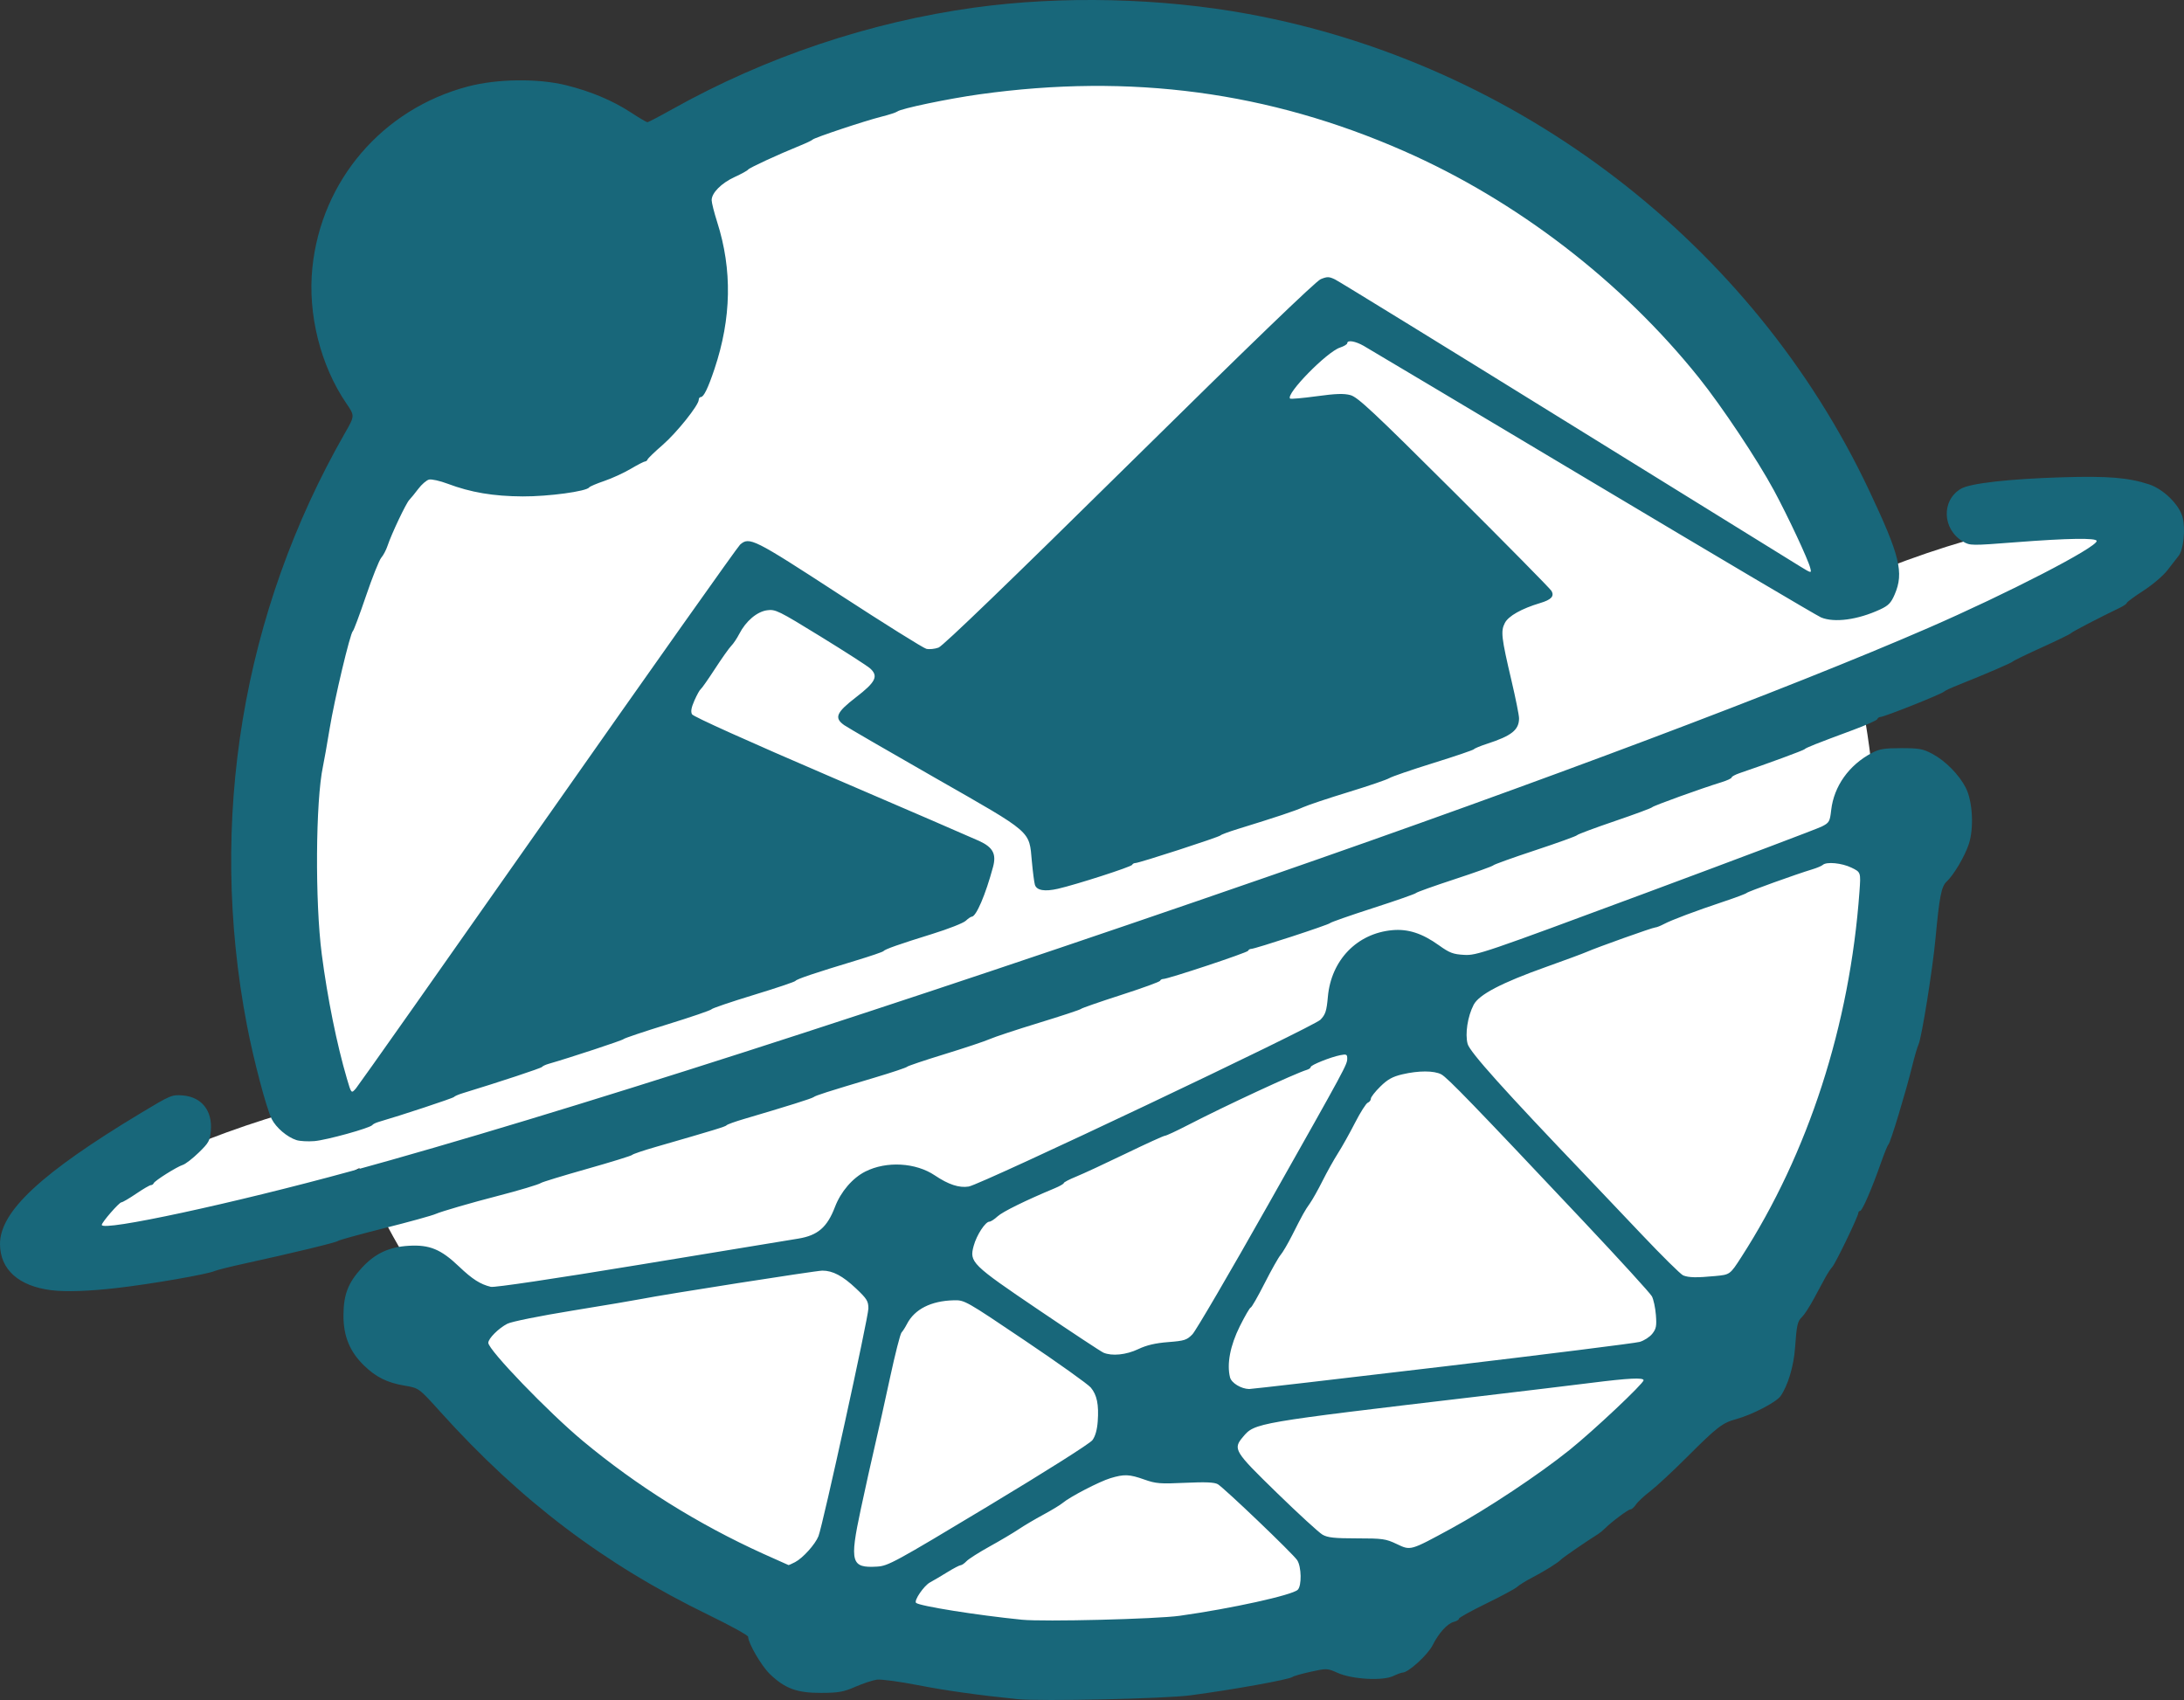
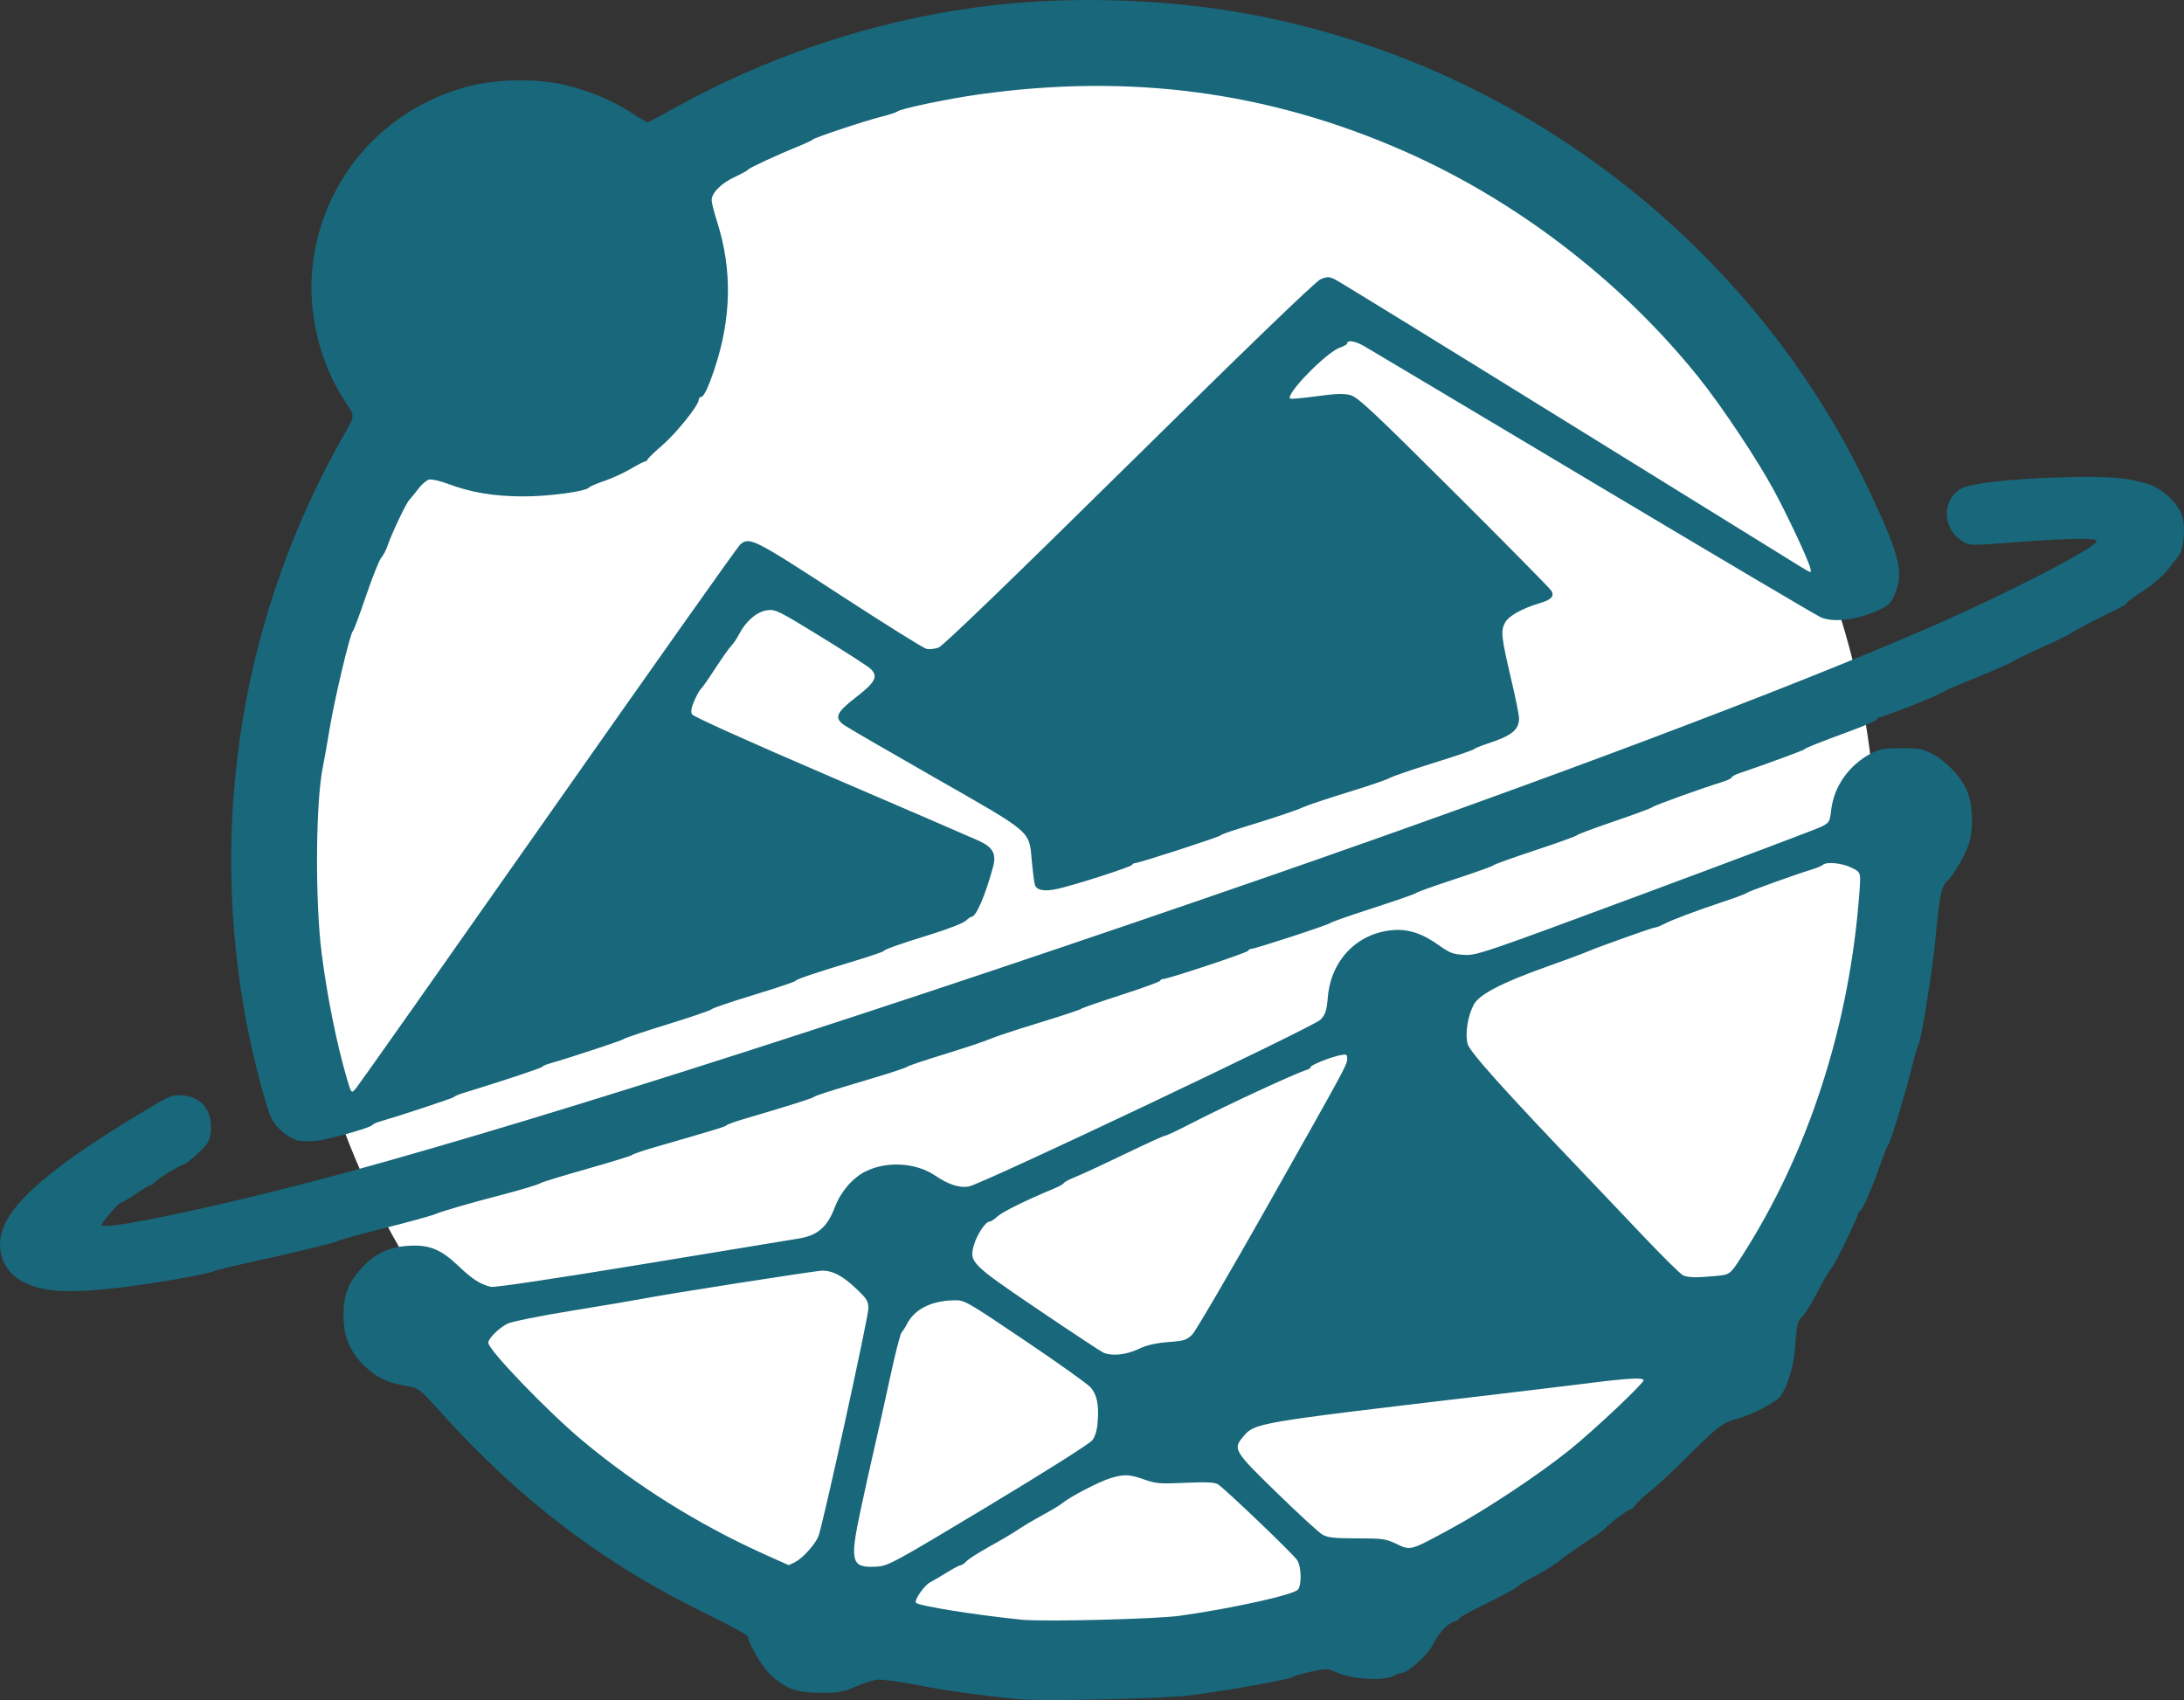
<svg xmlns="http://www.w3.org/2000/svg" width="331.198mm" height="257.804mm" viewBox="0 0 331.198 257.804" version="1.1" id="svg5" xml:space="preserve">
  <rect x="0" y="0" width="331.198" height="257.804" fill="#333333" stroke="none" />
  <defs id="defs2" />
  <g id="layer1" transform="translate(534.813,-367.084)">
    <circle style="fill:#ffffff;fill-opacity:1;stroke:none;stroke-width:5.088;stroke-linecap:round" id="path2337" cx="-370.276" cy="496.363" r="120" />
-     <ellipse style="fill:#ffffff;fill-opacity:1;stroke:none;stroke-width:5;stroke-linecap:round" id="path2340" cx="-385.404" cy="347.288" rx="31.113" ry="6.524" transform="rotate(-20)" />
-     <ellipse style="fill:#ffffff;fill-opacity:1;stroke:none;stroke-width:5;stroke-linecap:round" id="path2340-6" cx="-654.646" cy="341.678" rx="31.113" ry="6.524" transform="rotate(-20)" />
-     <path style="fill:#18677a;fill-opacity:1;stroke-width:0.326" d="m -380.492,624.757 c -5.84,-0.586 -10.857,-1.289 -15.137,-2.123 -2.773,-0.54 -5.557,-0.915 -6.187,-0.833 -0.63,0.082 -2.097,0.564 -3.262,1.072 -1.823,0.795 -2.545,0.925 -5.21,0.936 -3.662,0.016 -5.489,-0.655 -7.772,-2.852 -1.285,-1.236 -3.299,-4.693 -3.3,-5.662 -1.4e-4,-0.212 -2.675,-1.687 -5.943,-3.276 -15.926,-7.745 -28.534,-17.291 -40.757,-30.857 -3.226,-3.581 -3.226,-3.581 -5.383,-3.945 -2.655,-0.448 -4.345,-1.285 -6.171,-3.058 -2.168,-2.104 -3.133,-4.476 -3.114,-7.65 0.019,-3.126 0.717,-4.919 2.791,-7.169 2.001,-2.171 4.12,-3.163 7.125,-3.336 3.146,-0.181 4.862,0.527 7.6,3.138 2.03,1.934 3.24,2.707 4.84,3.09 0.532,0.127 9.492,-1.206 22.632,-3.369 11.963,-1.969 22.758,-3.745 23.989,-3.946 2.954,-0.484 4.38,-1.716 5.561,-4.808 0.884,-2.314 2.668,-4.392 4.608,-5.366 3.211,-1.613 7.636,-1.363 10.544,0.594 2.058,1.385 3.683,1.919 5.126,1.684 1.885,-0.306 52.313,-24.224 53.346,-25.302 0.76,-0.793 0.929,-1.317 1.122,-3.473 0.498,-5.564 4.42,-9.619 9.773,-10.104 2.386,-0.216 4.527,0.477 7.045,2.279 1.633,1.17 2.167,1.373 3.857,1.468 1.883,0.107 2.983,-0.268 27.492,-9.37 14.042,-5.214 26.073,-9.758 26.737,-10.097 1.13,-0.576 1.221,-0.737 1.424,-2.505 0.414,-3.597 2.679,-6.792 6.113,-8.623 1.196,-0.637 1.898,-0.755 4.51,-0.754 2.724,6.5e-4 3.288,0.104 4.722,0.867 1.978,1.053 4.07,3.18 5.07,5.155 1.033,2.04 1.25,6.1 0.457,8.51 -0.623,1.892 -2.283,4.699 -3.387,5.727 -0.779,0.726 -1.087,2.311 -1.664,8.558 -0.43,4.661 -2.11,15.149 -2.581,16.119 -0.174,0.358 -0.622,1.897 -0.995,3.419 -0.913,3.725 -3.276,11.52 -3.554,11.723 -0.123,0.09 -0.633,1.335 -1.134,2.768 -1.353,3.87 -2.847,7.327 -3.165,7.327 -0.154,0 -0.28,0.141 -0.28,0.314 0,0.496 -3.443,7.638 -3.945,8.181 -0.248,0.269 -0.726,0.996 -1.062,1.615 -0.335,0.619 -1.124,2.077 -1.752,3.242 -0.628,1.164 -1.414,2.377 -1.747,2.696 -0.722,0.691 -0.84,1.199 -1.09,4.723 -0.196,2.761 -1.086,5.731 -2.189,7.306 -0.66,0.943 -4.338,2.848 -6.778,3.512 -2.037,0.554 -2.867,1.195 -7.349,5.677 -2.161,2.161 -4.695,4.515 -5.63,5.232 -0.935,0.716 -1.918,1.632 -2.183,2.035 -0.266,0.403 -0.638,0.733 -0.828,0.733 -0.344,0 -2.934,1.936 -3.889,2.907 -0.277,0.282 -0.739,0.659 -1.026,0.838 -1.734,1.082 -5.358,3.576 -5.633,3.877 -0.425,0.465 -2.529,1.773 -4.501,2.798 -0.861,0.448 -1.816,1.045 -2.122,1.327 -0.305,0.282 -2.421,1.421 -4.7,2.531 -2.28,1.11 -4.145,2.145 -4.145,2.301 0,0.155 -0.334,0.366 -0.742,0.469 -1.003,0.252 -2.299,1.673 -3.251,3.563 -0.73,1.449 -3.679,4.137 -4.539,4.137 -0.179,0 -0.826,0.238 -1.438,0.528 -1.601,0.76 -6.232,0.497 -8.409,-0.477 -1.581,-0.708 -1.648,-0.711 -4.071,-0.18 -1.355,0.296 -2.609,0.653 -2.788,0.793 -0.512,0.399 -8.991,1.926 -15.468,2.786 -3.877,0.515 -22.707,0.931 -26.214,0.579 z m 24.586,-12.641 c 7.842,-1.1 17.055,-3.129 17.891,-3.942 0.624,-0.606 0.572,-3.495 -0.08,-4.49 -0.642,-0.98 -11.112,-10.993 -12.052,-11.526 -0.517,-0.293 -1.864,-0.35 -4.944,-0.207 -3.786,0.176 -4.438,0.124 -6.176,-0.492 -2.292,-0.813 -3.062,-0.843 -5.169,-0.204 -1.667,0.506 -6.119,2.816 -7.217,3.744 -0.358,0.303 -1.677,1.103 -2.931,1.778 -1.254,0.675 -2.939,1.671 -3.745,2.214 -0.806,0.542 -2.784,1.716 -4.396,2.607 -1.612,0.892 -3.193,1.897 -3.513,2.235 -0.32,0.337 -0.721,0.614 -0.891,0.614 -0.169,0 -1.08,0.476 -2.023,1.058 -0.943,0.582 -2.127,1.281 -2.631,1.553 -0.919,0.496 -2.459,2.751 -2.114,3.096 0.481,0.481 9.284,1.884 16.056,2.56 3.301,0.329 20.361,-0.097 23.935,-0.598 z m -29.016,-16.653 c 8.778,-5.281 15.387,-9.463 15.772,-9.98 0.435,-0.584 0.712,-1.562 0.805,-2.838 0.185,-2.559 -0.116,-4.026 -1.056,-5.144 -0.423,-0.503 -4.896,-3.694 -9.94,-7.092 -9.103,-6.133 -9.184,-6.178 -10.86,-6.135 -3.427,0.088 -5.915,1.351 -7.073,3.593 -0.262,0.508 -0.633,1.09 -0.825,1.294 -0.191,0.204 -0.975,3.281 -1.741,6.838 -0.766,3.557 -1.805,8.226 -2.309,10.375 -0.504,2.149 -1.464,6.478 -2.134,9.619 -1.712,8.022 -1.462,8.901 2.462,8.667 1.696,-0.101 2.592,-0.589 16.9,-9.196 z m -29.315,8.516 c 1.17,-0.605 3.045,-2.687 3.541,-3.931 0.655,-1.644 7.572,-33.189 7.572,-34.532 0,-1.113 -0.22,-1.47 -1.872,-3.033 -2.016,-1.908 -3.543,-2.717 -5.115,-2.709 -0.968,0.005 -24.138,3.634 -27.368,4.287 -0.896,0.181 -5.603,0.976 -10.461,1.766 -5.041,0.82 -9.304,1.679 -9.932,2.001 -1.332,0.682 -2.891,2.244 -2.891,2.895 0,1.075 9.085,10.506 14.328,14.875 8.181,6.816 17.484,12.635 27.354,17.109 2.06,0.934 3.789,1.707 3.843,1.719 0.054,0.012 0.504,-0.189 1.001,-0.446 z m 99.524,-5.111 c 5.355,-2.909 13.276,-8.167 17.91,-11.892 3.663,-2.944 11.235,-10.074 11.235,-10.579 0,-0.429 -2.269,-0.318 -7.815,0.381 -2.776,0.35 -10.616,1.294 -17.422,2.098 -33.659,3.975 -33.723,3.986 -35.502,6.101 -1.562,1.856 -1.38,2.158 5.128,8.493 3.273,3.186 6.391,6.044 6.928,6.35 0.784,0.447 1.814,0.557 5.21,0.557 3.89,0 4.378,0.069 6.024,0.851 2.148,1.021 2.007,1.061 8.304,-2.359 z m -1.362,-24.534 c 15.794,-1.875 29.257,-3.564 29.919,-3.753 0.662,-0.189 1.52,-0.742 1.907,-1.231 0.597,-0.753 0.68,-1.187 0.548,-2.862 -0.085,-1.086 -0.357,-2.354 -0.605,-2.817 -0.247,-0.464 -4.916,-5.583 -10.375,-11.377 -16.646,-17.667 -20.648,-21.803 -21.564,-22.284 -1.107,-0.582 -3.448,-0.583 -5.911,-0.003 -1.486,0.35 -2.221,0.758 -3.338,1.854 -0.788,0.773 -1.432,1.599 -1.432,1.836 0,0.237 -0.21,0.512 -0.467,0.61 -0.257,0.099 -1.128,1.471 -1.937,3.05 -0.808,1.579 -1.971,3.655 -2.583,4.614 -0.612,0.959 -1.664,2.842 -2.338,4.185 -0.673,1.343 -1.536,2.88 -1.916,3.415 -0.772,1.085 -1.067,1.614 -2.724,4.889 -0.634,1.254 -1.41,2.573 -1.723,2.931 -0.313,0.358 -1.407,2.3 -2.431,4.315 -1.024,2.015 -1.968,3.663 -2.099,3.663 -0.131,0 -0.877,1.282 -1.658,2.849 -1.455,2.92 -1.99,5.716 -1.48,7.746 0.212,0.846 1.679,1.74 2.898,1.766 0.326,0.007 13.514,-1.522 29.308,-3.397 z m -46.126,-2.655 c 1.282,-0.607 2.6,-0.916 4.541,-1.067 2.468,-0.192 2.827,-0.307 3.676,-1.181 0.518,-0.532 5.699,-9.397 11.513,-19.7 11.913,-21.107 11.963,-21.201 11.963,-22.149 0,-0.604 -0.131,-0.664 -1.058,-0.481 -1.48,0.293 -4.478,1.495 -4.478,1.796 0,0.137 -0.256,0.327 -0.57,0.421 -1.823,0.548 -12.337,5.428 -18.044,8.375 -1.73,0.893 -3.301,1.625 -3.491,1.625 -0.19,0 -2.877,1.224 -5.972,2.72 -3.095,1.496 -6.469,3.062 -7.499,3.479 -1.03,0.418 -1.872,0.857 -1.872,0.976 0,0.119 -0.623,0.476 -1.384,0.793 -4.393,1.831 -7.895,3.553 -8.653,4.256 -0.476,0.441 -1.033,0.803 -1.237,0.803 -0.617,0 -1.936,2.018 -2.384,3.649 -0.688,2.504 -0.363,2.825 9.913,9.78 5.015,3.394 9.411,6.294 9.769,6.445 1.297,0.546 3.434,0.328 5.266,-0.539 z m 87.501,-11.085 c 2.238,-0.211 2.238,-0.211 3.942,-2.853 10.181,-15.782 16.466,-35.211 17.927,-55.421 0.215,-2.968 0.215,-2.968 -1.222,-3.663 -1.463,-0.708 -3.781,-0.927 -4.341,-0.409 -0.17,0.157 -0.896,0.462 -1.612,0.677 -2.369,0.71 -9.766,3.373 -9.932,3.575 -0.089,0.109 -1.613,0.683 -3.386,1.275 -4.398,1.469 -7.979,2.814 -9.151,3.435 -0.537,0.285 -1.13,0.518 -1.316,0.519 -0.378,0.002 -8.875,3.031 -10.407,3.71 -0.537,0.238 -3.322,1.269 -6.187,2.29 -6.755,2.408 -10.157,4.189 -10.956,5.735 -0.913,1.767 -1.318,4.41 -0.909,5.929 0.33,1.227 5.564,7.057 18.055,20.112 1.457,1.522 5.193,5.457 8.304,8.744 3.111,3.287 5.958,6.098 6.327,6.248 0.843,0.341 2.026,0.365 4.863,0.097 z m -252.362,2.145 c -4.932,-0.623 -7.729,-3.141 -7.75,-6.977 -0.027,-4.943 6.221,-10.766 21.296,-19.848 4.6,-2.771 4.766,-2.841 6.434,-2.706 2.835,0.229 4.492,2.305 4.243,5.313 -0.128,1.546 -0.297,1.854 -1.826,3.344 -0.926,0.902 -2.015,1.744 -2.418,1.871 -0.918,0.288 -4.278,2.405 -4.425,2.787 -0.06,0.156 -0.251,0.284 -0.425,0.284 -0.174,0 -1.18,0.586 -2.234,1.303 -1.055,0.716 -2.059,1.303 -2.231,1.303 -0.341,0 -2.979,3.033 -2.979,3.425 0,1.042 19.978,-3.264 37.774,-8.141 31.201,-8.552 81.528,-24.72 139.212,-44.722 41.318,-14.328 78.809,-28.449 99.972,-37.654 12.039,-5.237 25.563,-12.218 25.563,-13.197 0,-0.49 -4.351,-0.423 -12.274,0.19 -6.739,0.522 -6.927,0.519 -7.977,-0.094 -3.168,-1.85 -3.345,-6.248 -0.323,-8.023 1.404,-0.825 7.314,-1.492 15.364,-1.735 6.906,-0.208 10.01,0.045 13.15,1.073 2.168,0.71 4.574,3.062 5.082,4.967 0.472,1.773 0.149,4.959 -0.596,5.875 -0.297,0.365 -1.052,1.337 -1.679,2.159 -0.64,0.84 -2.246,2.21 -3.663,3.127 -1.388,0.898 -2.524,1.735 -2.524,1.859 0,0.125 -0.476,0.455 -1.058,0.735 -3.068,1.473 -7.266,3.659 -7.408,3.856 -0.089,0.124 -2.068,1.09 -4.396,2.145 -2.328,1.056 -4.307,2.014 -4.396,2.13 -0.157,0.203 -4.275,1.977 -8.304,3.577 -1.075,0.427 -2.027,0.869 -2.117,0.982 -0.273,0.346 -9.106,3.87 -9.701,3.87 -0.187,0 -0.388,0.145 -0.448,0.323 -0.06,0.177 -1.72,0.92 -3.691,1.65 -5.569,2.064 -7.151,2.692 -7.327,2.909 -0.138,0.17 -5.628,2.191 -9.851,3.626 -0.672,0.228 -1.221,0.526 -1.221,0.663 0,0.136 -0.696,0.461 -1.547,0.722 -3.055,0.937 -10.342,3.568 -10.502,3.791 -0.089,0.125 -2.654,1.076 -5.699,2.113 -3.045,1.037 -5.609,1.995 -5.699,2.129 -0.09,0.134 -2.947,1.164 -6.35,2.29 -3.403,1.125 -6.26,2.152 -6.35,2.281 -0.089,0.129 -2.727,1.076 -5.862,2.103 -3.134,1.028 -5.772,1.971 -5.862,2.097 -0.09,0.126 -3.02,1.151 -6.513,2.278 -3.493,1.127 -6.423,2.153 -6.513,2.28 -0.175,0.248 -11.388,3.914 -11.97,3.914 -0.192,0 -0.399,0.128 -0.458,0.285 -0.107,0.281 -12.125,4.274 -12.863,4.274 -0.209,-1.6e-4 -0.429,0.125 -0.488,0.279 -0.06,0.153 -2.746,1.129 -5.97,2.167 -3.224,1.039 -5.935,1.982 -6.024,2.096 -0.089,0.114 -2.947,1.059 -6.35,2.1 -3.403,1.041 -6.773,2.155 -7.49,2.476 -0.716,0.321 -3.794,1.348 -6.838,2.282 -3.045,0.934 -5.609,1.798 -5.699,1.919 -0.089,0.121 -2.288,0.856 -4.885,1.632 -7.39,2.21 -8.931,2.702 -9.281,2.965 -0.295,0.222 -3.913,1.358 -10.583,3.324 -1.343,0.396 -2.516,0.818 -2.605,0.939 -0.151,0.204 -1.825,0.716 -10.746,3.288 -1.881,0.542 -3.493,1.088 -3.582,1.213 -0.089,0.125 -3.167,1.078 -6.838,2.117 -3.672,1.039 -6.822,2.002 -7.001,2.14 -0.282,0.217 -3.366,1.142 -6.513,1.953 -3.973,1.023 -8.628,2.375 -9.444,2.743 -0.537,0.242 -4.054,1.215 -7.815,2.161 -3.761,0.947 -6.912,1.816 -7.001,1.931 -0.165,0.212 -7.002,1.867 -14.165,3.43 -2.149,0.469 -4.201,0.981 -4.559,1.139 -1.138,0.501 -9.592,1.968 -14.817,2.57 -4.245,0.489 -7.776,0.606 -9.964,0.33 z m 37.215,-22.757 c -1.424,-0.458 -3.099,-1.885 -3.764,-3.208 -0.805,-1.602 -2.75,-8.972 -3.76,-14.246 -5.94,-31.009 -0.704,-62.581 14.895,-89.821 1.47,-2.567 1.47,-2.567 0.189,-4.444 -3.929,-5.756 -5.878,-13.539 -5.154,-20.587 1.359,-13.242 10.645,-24.061 23.586,-27.478 4.435,-1.171 10.634,-1.248 14.917,-0.184 3.738,0.928 7.072,2.334 9.826,4.142 1.221,0.802 2.335,1.458 2.476,1.458 0.141,0 1.841,-0.887 3.778,-1.971 14.12,-7.905 29.941,-13.223 45.854,-15.413 13.207,-1.818 28.253,-1.463 41.519,0.977 40.881,7.521 76.456,34.824 94.113,72.231 4.683,9.921 5.311,12.476 3.884,15.793 -0.554,1.287 -0.94,1.686 -2.198,2.271 -3.389,1.576 -6.951,2.057 -8.974,1.212 -0.592,-0.247 -16.157,-9.453 -34.589,-20.457 -18.432,-11.004 -34.07,-20.326 -34.752,-20.717 -1.282,-0.734 -2.505,-0.934 -2.505,-0.409 0,0.165 -0.497,0.464 -1.104,0.665 -2.005,0.662 -8.253,7.046 -7.566,7.732 0.093,0.093 1.899,-0.065 4.013,-0.353 2.945,-0.401 4.147,-0.44 5.146,-0.17 1.105,0.299 3.489,2.531 15.735,14.732 7.938,7.909 14.579,14.645 14.758,14.97 0.444,0.806 -0.046,1.325 -1.725,1.828 -2.824,0.846 -4.811,1.965 -5.354,3.016 -0.647,1.251 -0.54,2.181 1.007,8.766 0.628,2.673 1.142,5.234 1.142,5.69 0,1.772 -1.12,2.662 -4.885,3.884 -0.985,0.32 -1.864,0.685 -1.954,0.811 -0.089,0.126 -2.859,1.069 -6.155,2.094 -3.296,1.025 -6.3,2.056 -6.676,2.292 -0.376,0.235 -3.174,1.19 -6.219,2.122 -3.045,0.931 -6.122,1.959 -6.838,2.284 -1.219,0.552 -4.129,1.522 -9.932,3.309 -1.343,0.414 -2.516,0.848 -2.605,0.966 -0.189,0.249 -12.334,4.192 -12.91,4.192 -0.213,0 -0.436,0.124 -0.495,0.275 -0.119,0.301 -8.507,3.004 -11.272,3.633 -2,0.454 -3.206,0.246 -3.475,-0.602 -0.105,-0.33 -0.313,-1.926 -0.462,-3.547 -0.437,-4.739 0.236,-4.157 -14.632,-12.65 -7.11,-4.061 -13.33,-7.668 -13.822,-8.015 -1.564,-1.102 -1.22,-1.917 1.791,-4.238 2.993,-2.306 3.429,-3.201 2.131,-4.372 -0.411,-0.371 -3.792,-2.546 -7.512,-4.834 -6.396,-3.933 -6.837,-4.15 -8.099,-3.981 -1.538,0.206 -3.225,1.635 -4.228,3.582 -0.35,0.679 -0.897,1.495 -1.215,1.813 -0.318,0.318 -1.43,1.888 -2.47,3.487 -1.04,1.6 -2.014,2.987 -2.163,3.083 -0.149,0.096 -0.576,0.863 -0.949,1.706 -0.48,1.085 -0.588,1.699 -0.37,2.105 0.188,0.35 8.427,4.062 21.099,9.506 11.435,4.913 21.547,9.283 22.471,9.712 2.071,0.961 2.607,1.973 2.081,3.928 -1.139,4.231 -2.562,7.549 -3.238,7.549 -0.131,0 -0.539,0.281 -0.907,0.624 -0.368,0.343 -2.631,1.232 -5.027,1.976 -5.088,1.579 -7.225,2.332 -7.452,2.625 -0.09,0.116 -1.995,0.765 -4.233,1.442 -6.213,1.88 -8.926,2.794 -9.112,3.072 -0.093,0.139 -2.953,1.101 -6.356,2.137 -3.403,1.037 -6.267,2.01 -6.366,2.163 -0.098,0.153 -3.102,1.181 -6.676,2.284 -3.573,1.104 -6.571,2.11 -6.66,2.236 -0.132,0.186 -8.027,2.792 -11.397,3.763 -0.448,0.129 -0.887,0.338 -0.977,0.465 -0.132,0.187 -6.39,2.258 -12.049,3.987 -0.627,0.192 -1.213,0.448 -1.303,0.57 -0.132,0.18 -8.15,2.832 -11.397,3.77 -0.448,0.129 -0.887,0.345 -0.977,0.48 -0.294,0.442 -6.962,2.29 -8.792,2.437 -0.985,0.079 -2.204,0.011 -2.708,-0.151 z m 38.173,-49.203 c 15.643,-22.289 28.733,-40.781 29.089,-41.095 1.409,-1.243 2.029,-0.932 15.013,7.517 6.835,4.448 12.793,8.173 13.241,8.278 0.448,0.105 1.281,0.019 1.851,-0.19 0.668,-0.245 10.951,-10.161 28.932,-27.897 18.267,-18.019 28.284,-27.675 29.022,-27.975 0.984,-0.4 1.26,-0.395 2.167,0.042 0.572,0.275 16.28,9.939 34.906,21.475 18.627,11.536 34.654,21.455 35.617,22.042 1.75,1.068 1.75,1.068 1.541,0.232 -0.327,-1.301 -3.363,-7.789 -5.497,-11.746 -2.499,-4.633 -7.907,-12.754 -11.385,-17.096 -11.712,-14.621 -27.628,-26.854 -44.714,-34.368 -20.487,-9.009 -41.424,-11.81 -64.371,-8.612 -4.739,0.661 -11.92,2.16 -12.465,2.603 -0.179,0.146 -1.278,0.504 -2.442,0.796 -2.55,0.641 -10.192,3.189 -10.421,3.475 -0.09,0.112 -0.969,0.53 -1.954,0.929 -3.278,1.328 -7.65,3.35 -7.826,3.62 -0.095,0.146 -1.005,0.647 -2.021,1.112 -2.025,0.927 -3.507,2.419 -3.501,3.523 0.002,0.389 0.378,1.877 0.834,3.306 2.31,7.236 2.174,14.595 -0.414,22.313 -0.967,2.885 -1.624,4.233 -2.061,4.233 -0.175,0 -0.317,0.186 -0.317,0.414 0,0.817 -3.341,4.996 -5.475,6.849 -1.197,1.039 -2.226,2.028 -2.286,2.198 -0.06,0.17 -0.232,0.308 -0.384,0.308 -0.151,0 -1.128,0.504 -2.171,1.12 -1.043,0.616 -2.848,1.444 -4.012,1.839 -1.164,0.396 -2.192,0.833 -2.283,0.972 -0.399,0.604 -6.179,1.388 -10.091,1.369 -4.434,-0.022 -7.87,-0.602 -11.375,-1.922 -1.174,-0.442 -2.447,-0.725 -2.828,-0.63 -0.381,0.096 -1.109,0.725 -1.618,1.399 -0.509,0.674 -1.125,1.43 -1.37,1.681 -0.495,0.508 -2.72,5.203 -3.303,6.969 -0.207,0.626 -0.633,1.435 -0.947,1.797 -0.314,0.362 -1.359,2.978 -2.322,5.814 -0.963,2.835 -1.857,5.228 -1.987,5.318 -0.396,0.272 -2.785,10.312 -3.525,14.817 -0.383,2.328 -0.837,4.893 -1.008,5.699 -1.119,5.247 -1.217,20.541 -0.181,28.494 0.867,6.656 2.276,13.628 3.817,18.879 0.666,2.271 0.666,2.271 1.374,1.448 0.389,-0.453 13.507,-19.059 29.15,-41.348 z" id="path1674" />
+     <path style="fill:#18677a;fill-opacity:1;stroke-width:0.326" d="m -380.492,624.757 c -5.84,-0.586 -10.857,-1.289 -15.137,-2.123 -2.773,-0.54 -5.557,-0.915 -6.187,-0.833 -0.63,0.082 -2.097,0.564 -3.262,1.072 -1.823,0.795 -2.545,0.925 -5.21,0.936 -3.662,0.016 -5.489,-0.655 -7.772,-2.852 -1.285,-1.236 -3.299,-4.693 -3.3,-5.662 -1.4e-4,-0.212 -2.675,-1.687 -5.943,-3.276 -15.926,-7.745 -28.534,-17.291 -40.757,-30.857 -3.226,-3.581 -3.226,-3.581 -5.383,-3.945 -2.655,-0.448 -4.345,-1.285 -6.171,-3.058 -2.168,-2.104 -3.133,-4.476 -3.114,-7.65 0.019,-3.126 0.717,-4.919 2.791,-7.169 2.001,-2.171 4.12,-3.163 7.125,-3.336 3.146,-0.181 4.862,0.527 7.6,3.138 2.03,1.934 3.24,2.707 4.84,3.09 0.532,0.127 9.492,-1.206 22.632,-3.369 11.963,-1.969 22.758,-3.745 23.989,-3.946 2.954,-0.484 4.38,-1.716 5.561,-4.808 0.884,-2.314 2.668,-4.392 4.608,-5.366 3.211,-1.613 7.636,-1.363 10.544,0.594 2.058,1.385 3.683,1.919 5.126,1.684 1.885,-0.306 52.313,-24.224 53.346,-25.302 0.76,-0.793 0.929,-1.317 1.122,-3.473 0.498,-5.564 4.42,-9.619 9.773,-10.104 2.386,-0.216 4.527,0.477 7.045,2.279 1.633,1.17 2.167,1.373 3.857,1.468 1.883,0.107 2.983,-0.268 27.492,-9.37 14.042,-5.214 26.073,-9.758 26.737,-10.097 1.13,-0.576 1.221,-0.737 1.424,-2.505 0.414,-3.597 2.679,-6.792 6.113,-8.623 1.196,-0.637 1.898,-0.755 4.51,-0.754 2.724,6.5e-4 3.288,0.104 4.722,0.867 1.978,1.053 4.07,3.18 5.07,5.155 1.033,2.04 1.25,6.1 0.457,8.51 -0.623,1.892 -2.283,4.699 -3.387,5.727 -0.779,0.726 -1.087,2.311 -1.664,8.558 -0.43,4.661 -2.11,15.149 -2.581,16.119 -0.174,0.358 -0.622,1.897 -0.995,3.419 -0.913,3.725 -3.276,11.52 -3.554,11.723 -0.123,0.09 -0.633,1.335 -1.134,2.768 -1.353,3.87 -2.847,7.327 -3.165,7.327 -0.154,0 -0.28,0.141 -0.28,0.314 0,0.496 -3.443,7.638 -3.945,8.181 -0.248,0.269 -0.726,0.996 -1.062,1.615 -0.335,0.619 -1.124,2.077 -1.752,3.242 -0.628,1.164 -1.414,2.377 -1.747,2.696 -0.722,0.691 -0.84,1.199 -1.09,4.723 -0.196,2.761 -1.086,5.731 -2.189,7.306 -0.66,0.943 -4.338,2.848 -6.778,3.512 -2.037,0.554 -2.867,1.195 -7.349,5.677 -2.161,2.161 -4.695,4.515 -5.63,5.232 -0.935,0.716 -1.918,1.632 -2.183,2.035 -0.266,0.403 -0.638,0.733 -0.828,0.733 -0.344,0 -2.934,1.936 -3.889,2.907 -0.277,0.282 -0.739,0.659 -1.026,0.838 -1.734,1.082 -5.358,3.576 -5.633,3.877 -0.425,0.465 -2.529,1.773 -4.501,2.798 -0.861,0.448 -1.816,1.045 -2.122,1.327 -0.305,0.282 -2.421,1.421 -4.7,2.531 -2.28,1.11 -4.145,2.145 -4.145,2.301 0,0.155 -0.334,0.366 -0.742,0.469 -1.003,0.252 -2.299,1.673 -3.251,3.563 -0.73,1.449 -3.679,4.137 -4.539,4.137 -0.179,0 -0.826,0.238 -1.438,0.528 -1.601,0.76 -6.232,0.497 -8.409,-0.477 -1.581,-0.708 -1.648,-0.711 -4.071,-0.18 -1.355,0.296 -2.609,0.653 -2.788,0.793 -0.512,0.399 -8.991,1.926 -15.468,2.786 -3.877,0.515 -22.707,0.931 -26.214,0.579 z m 24.586,-12.641 c 7.842,-1.1 17.055,-3.129 17.891,-3.942 0.624,-0.606 0.572,-3.495 -0.08,-4.49 -0.642,-0.98 -11.112,-10.993 -12.052,-11.526 -0.517,-0.293 -1.864,-0.35 -4.944,-0.207 -3.786,0.176 -4.438,0.124 -6.176,-0.492 -2.292,-0.813 -3.062,-0.843 -5.169,-0.204 -1.667,0.506 -6.119,2.816 -7.217,3.744 -0.358,0.303 -1.677,1.103 -2.931,1.778 -1.254,0.675 -2.939,1.671 -3.745,2.214 -0.806,0.542 -2.784,1.716 -4.396,2.607 -1.612,0.892 -3.193,1.897 -3.513,2.235 -0.32,0.337 -0.721,0.614 -0.891,0.614 -0.169,0 -1.08,0.476 -2.023,1.058 -0.943,0.582 -2.127,1.281 -2.631,1.553 -0.919,0.496 -2.459,2.751 -2.114,3.096 0.481,0.481 9.284,1.884 16.056,2.56 3.301,0.329 20.361,-0.097 23.935,-0.598 z m -29.016,-16.653 c 8.778,-5.281 15.387,-9.463 15.772,-9.98 0.435,-0.584 0.712,-1.562 0.805,-2.838 0.185,-2.559 -0.116,-4.026 -1.056,-5.144 -0.423,-0.503 -4.896,-3.694 -9.94,-7.092 -9.103,-6.133 -9.184,-6.178 -10.86,-6.135 -3.427,0.088 -5.915,1.351 -7.073,3.593 -0.262,0.508 -0.633,1.09 -0.825,1.294 -0.191,0.204 -0.975,3.281 -1.741,6.838 -0.766,3.557 -1.805,8.226 -2.309,10.375 -0.504,2.149 -1.464,6.478 -2.134,9.619 -1.712,8.022 -1.462,8.901 2.462,8.667 1.696,-0.101 2.592,-0.589 16.9,-9.196 z m -29.315,8.516 c 1.17,-0.605 3.045,-2.687 3.541,-3.931 0.655,-1.644 7.572,-33.189 7.572,-34.532 0,-1.113 -0.22,-1.47 -1.872,-3.033 -2.016,-1.908 -3.543,-2.717 -5.115,-2.709 -0.968,0.005 -24.138,3.634 -27.368,4.287 -0.896,0.181 -5.603,0.976 -10.461,1.766 -5.041,0.82 -9.304,1.679 -9.932,2.001 -1.332,0.682 -2.891,2.244 -2.891,2.895 0,1.075 9.085,10.506 14.328,14.875 8.181,6.816 17.484,12.635 27.354,17.109 2.06,0.934 3.789,1.707 3.843,1.719 0.054,0.012 0.504,-0.189 1.001,-0.446 z m 99.524,-5.111 c 5.355,-2.909 13.276,-8.167 17.91,-11.892 3.663,-2.944 11.235,-10.074 11.235,-10.579 0,-0.429 -2.269,-0.318 -7.815,0.381 -2.776,0.35 -10.616,1.294 -17.422,2.098 -33.659,3.975 -33.723,3.986 -35.502,6.101 -1.562,1.856 -1.38,2.158 5.128,8.493 3.273,3.186 6.391,6.044 6.928,6.35 0.784,0.447 1.814,0.557 5.21,0.557 3.89,0 4.378,0.069 6.024,0.851 2.148,1.021 2.007,1.061 8.304,-2.359 z m -1.362,-24.534 z m -46.126,-2.655 c 1.282,-0.607 2.6,-0.916 4.541,-1.067 2.468,-0.192 2.827,-0.307 3.676,-1.181 0.518,-0.532 5.699,-9.397 11.513,-19.7 11.913,-21.107 11.963,-21.201 11.963,-22.149 0,-0.604 -0.131,-0.664 -1.058,-0.481 -1.48,0.293 -4.478,1.495 -4.478,1.796 0,0.137 -0.256,0.327 -0.57,0.421 -1.823,0.548 -12.337,5.428 -18.044,8.375 -1.73,0.893 -3.301,1.625 -3.491,1.625 -0.19,0 -2.877,1.224 -5.972,2.72 -3.095,1.496 -6.469,3.062 -7.499,3.479 -1.03,0.418 -1.872,0.857 -1.872,0.976 0,0.119 -0.623,0.476 -1.384,0.793 -4.393,1.831 -7.895,3.553 -8.653,4.256 -0.476,0.441 -1.033,0.803 -1.237,0.803 -0.617,0 -1.936,2.018 -2.384,3.649 -0.688,2.504 -0.363,2.825 9.913,9.78 5.015,3.394 9.411,6.294 9.769,6.445 1.297,0.546 3.434,0.328 5.266,-0.539 z m 87.501,-11.085 c 2.238,-0.211 2.238,-0.211 3.942,-2.853 10.181,-15.782 16.466,-35.211 17.927,-55.421 0.215,-2.968 0.215,-2.968 -1.222,-3.663 -1.463,-0.708 -3.781,-0.927 -4.341,-0.409 -0.17,0.157 -0.896,0.462 -1.612,0.677 -2.369,0.71 -9.766,3.373 -9.932,3.575 -0.089,0.109 -1.613,0.683 -3.386,1.275 -4.398,1.469 -7.979,2.814 -9.151,3.435 -0.537,0.285 -1.13,0.518 -1.316,0.519 -0.378,0.002 -8.875,3.031 -10.407,3.71 -0.537,0.238 -3.322,1.269 -6.187,2.29 -6.755,2.408 -10.157,4.189 -10.956,5.735 -0.913,1.767 -1.318,4.41 -0.909,5.929 0.33,1.227 5.564,7.057 18.055,20.112 1.457,1.522 5.193,5.457 8.304,8.744 3.111,3.287 5.958,6.098 6.327,6.248 0.843,0.341 2.026,0.365 4.863,0.097 z m -252.362,2.145 c -4.932,-0.623 -7.729,-3.141 -7.75,-6.977 -0.027,-4.943 6.221,-10.766 21.296,-19.848 4.6,-2.771 4.766,-2.841 6.434,-2.706 2.835,0.229 4.492,2.305 4.243,5.313 -0.128,1.546 -0.297,1.854 -1.826,3.344 -0.926,0.902 -2.015,1.744 -2.418,1.871 -0.918,0.288 -4.278,2.405 -4.425,2.787 -0.06,0.156 -0.251,0.284 -0.425,0.284 -0.174,0 -1.18,0.586 -2.234,1.303 -1.055,0.716 -2.059,1.303 -2.231,1.303 -0.341,0 -2.979,3.033 -2.979,3.425 0,1.042 19.978,-3.264 37.774,-8.141 31.201,-8.552 81.528,-24.72 139.212,-44.722 41.318,-14.328 78.809,-28.449 99.972,-37.654 12.039,-5.237 25.563,-12.218 25.563,-13.197 0,-0.49 -4.351,-0.423 -12.274,0.19 -6.739,0.522 -6.927,0.519 -7.977,-0.094 -3.168,-1.85 -3.345,-6.248 -0.323,-8.023 1.404,-0.825 7.314,-1.492 15.364,-1.735 6.906,-0.208 10.01,0.045 13.15,1.073 2.168,0.71 4.574,3.062 5.082,4.967 0.472,1.773 0.149,4.959 -0.596,5.875 -0.297,0.365 -1.052,1.337 -1.679,2.159 -0.64,0.84 -2.246,2.21 -3.663,3.127 -1.388,0.898 -2.524,1.735 -2.524,1.859 0,0.125 -0.476,0.455 -1.058,0.735 -3.068,1.473 -7.266,3.659 -7.408,3.856 -0.089,0.124 -2.068,1.09 -4.396,2.145 -2.328,1.056 -4.307,2.014 -4.396,2.13 -0.157,0.203 -4.275,1.977 -8.304,3.577 -1.075,0.427 -2.027,0.869 -2.117,0.982 -0.273,0.346 -9.106,3.87 -9.701,3.87 -0.187,0 -0.388,0.145 -0.448,0.323 -0.06,0.177 -1.72,0.92 -3.691,1.65 -5.569,2.064 -7.151,2.692 -7.327,2.909 -0.138,0.17 -5.628,2.191 -9.851,3.626 -0.672,0.228 -1.221,0.526 -1.221,0.663 0,0.136 -0.696,0.461 -1.547,0.722 -3.055,0.937 -10.342,3.568 -10.502,3.791 -0.089,0.125 -2.654,1.076 -5.699,2.113 -3.045,1.037 -5.609,1.995 -5.699,2.129 -0.09,0.134 -2.947,1.164 -6.35,2.29 -3.403,1.125 -6.26,2.152 -6.35,2.281 -0.089,0.129 -2.727,1.076 -5.862,2.103 -3.134,1.028 -5.772,1.971 -5.862,2.097 -0.09,0.126 -3.02,1.151 -6.513,2.278 -3.493,1.127 -6.423,2.153 -6.513,2.28 -0.175,0.248 -11.388,3.914 -11.97,3.914 -0.192,0 -0.399,0.128 -0.458,0.285 -0.107,0.281 -12.125,4.274 -12.863,4.274 -0.209,-1.6e-4 -0.429,0.125 -0.488,0.279 -0.06,0.153 -2.746,1.129 -5.97,2.167 -3.224,1.039 -5.935,1.982 -6.024,2.096 -0.089,0.114 -2.947,1.059 -6.35,2.1 -3.403,1.041 -6.773,2.155 -7.49,2.476 -0.716,0.321 -3.794,1.348 -6.838,2.282 -3.045,0.934 -5.609,1.798 -5.699,1.919 -0.089,0.121 -2.288,0.856 -4.885,1.632 -7.39,2.21 -8.931,2.702 -9.281,2.965 -0.295,0.222 -3.913,1.358 -10.583,3.324 -1.343,0.396 -2.516,0.818 -2.605,0.939 -0.151,0.204 -1.825,0.716 -10.746,3.288 -1.881,0.542 -3.493,1.088 -3.582,1.213 -0.089,0.125 -3.167,1.078 -6.838,2.117 -3.672,1.039 -6.822,2.002 -7.001,2.14 -0.282,0.217 -3.366,1.142 -6.513,1.953 -3.973,1.023 -8.628,2.375 -9.444,2.743 -0.537,0.242 -4.054,1.215 -7.815,2.161 -3.761,0.947 -6.912,1.816 -7.001,1.931 -0.165,0.212 -7.002,1.867 -14.165,3.43 -2.149,0.469 -4.201,0.981 -4.559,1.139 -1.138,0.501 -9.592,1.968 -14.817,2.57 -4.245,0.489 -7.776,0.606 -9.964,0.33 z m 37.215,-22.757 c -1.424,-0.458 -3.099,-1.885 -3.764,-3.208 -0.805,-1.602 -2.75,-8.972 -3.76,-14.246 -5.94,-31.009 -0.704,-62.581 14.895,-89.821 1.47,-2.567 1.47,-2.567 0.189,-4.444 -3.929,-5.756 -5.878,-13.539 -5.154,-20.587 1.359,-13.242 10.645,-24.061 23.586,-27.478 4.435,-1.171 10.634,-1.248 14.917,-0.184 3.738,0.928 7.072,2.334 9.826,4.142 1.221,0.802 2.335,1.458 2.476,1.458 0.141,0 1.841,-0.887 3.778,-1.971 14.12,-7.905 29.941,-13.223 45.854,-15.413 13.207,-1.818 28.253,-1.463 41.519,0.977 40.881,7.521 76.456,34.824 94.113,72.231 4.683,9.921 5.311,12.476 3.884,15.793 -0.554,1.287 -0.94,1.686 -2.198,2.271 -3.389,1.576 -6.951,2.057 -8.974,1.212 -0.592,-0.247 -16.157,-9.453 -34.589,-20.457 -18.432,-11.004 -34.07,-20.326 -34.752,-20.717 -1.282,-0.734 -2.505,-0.934 -2.505,-0.409 0,0.165 -0.497,0.464 -1.104,0.665 -2.005,0.662 -8.253,7.046 -7.566,7.732 0.093,0.093 1.899,-0.065 4.013,-0.353 2.945,-0.401 4.147,-0.44 5.146,-0.17 1.105,0.299 3.489,2.531 15.735,14.732 7.938,7.909 14.579,14.645 14.758,14.97 0.444,0.806 -0.046,1.325 -1.725,1.828 -2.824,0.846 -4.811,1.965 -5.354,3.016 -0.647,1.251 -0.54,2.181 1.007,8.766 0.628,2.673 1.142,5.234 1.142,5.69 0,1.772 -1.12,2.662 -4.885,3.884 -0.985,0.32 -1.864,0.685 -1.954,0.811 -0.089,0.126 -2.859,1.069 -6.155,2.094 -3.296,1.025 -6.3,2.056 -6.676,2.292 -0.376,0.235 -3.174,1.19 -6.219,2.122 -3.045,0.931 -6.122,1.959 -6.838,2.284 -1.219,0.552 -4.129,1.522 -9.932,3.309 -1.343,0.414 -2.516,0.848 -2.605,0.966 -0.189,0.249 -12.334,4.192 -12.91,4.192 -0.213,0 -0.436,0.124 -0.495,0.275 -0.119,0.301 -8.507,3.004 -11.272,3.633 -2,0.454 -3.206,0.246 -3.475,-0.602 -0.105,-0.33 -0.313,-1.926 -0.462,-3.547 -0.437,-4.739 0.236,-4.157 -14.632,-12.65 -7.11,-4.061 -13.33,-7.668 -13.822,-8.015 -1.564,-1.102 -1.22,-1.917 1.791,-4.238 2.993,-2.306 3.429,-3.201 2.131,-4.372 -0.411,-0.371 -3.792,-2.546 -7.512,-4.834 -6.396,-3.933 -6.837,-4.15 -8.099,-3.981 -1.538,0.206 -3.225,1.635 -4.228,3.582 -0.35,0.679 -0.897,1.495 -1.215,1.813 -0.318,0.318 -1.43,1.888 -2.47,3.487 -1.04,1.6 -2.014,2.987 -2.163,3.083 -0.149,0.096 -0.576,0.863 -0.949,1.706 -0.48,1.085 -0.588,1.699 -0.37,2.105 0.188,0.35 8.427,4.062 21.099,9.506 11.435,4.913 21.547,9.283 22.471,9.712 2.071,0.961 2.607,1.973 2.081,3.928 -1.139,4.231 -2.562,7.549 -3.238,7.549 -0.131,0 -0.539,0.281 -0.907,0.624 -0.368,0.343 -2.631,1.232 -5.027,1.976 -5.088,1.579 -7.225,2.332 -7.452,2.625 -0.09,0.116 -1.995,0.765 -4.233,1.442 -6.213,1.88 -8.926,2.794 -9.112,3.072 -0.093,0.139 -2.953,1.101 -6.356,2.137 -3.403,1.037 -6.267,2.01 -6.366,2.163 -0.098,0.153 -3.102,1.181 -6.676,2.284 -3.573,1.104 -6.571,2.11 -6.66,2.236 -0.132,0.186 -8.027,2.792 -11.397,3.763 -0.448,0.129 -0.887,0.338 -0.977,0.465 -0.132,0.187 -6.39,2.258 -12.049,3.987 -0.627,0.192 -1.213,0.448 -1.303,0.57 -0.132,0.18 -8.15,2.832 -11.397,3.77 -0.448,0.129 -0.887,0.345 -0.977,0.48 -0.294,0.442 -6.962,2.29 -8.792,2.437 -0.985,0.079 -2.204,0.011 -2.708,-0.151 z m 38.173,-49.203 c 15.643,-22.289 28.733,-40.781 29.089,-41.095 1.409,-1.243 2.029,-0.932 15.013,7.517 6.835,4.448 12.793,8.173 13.241,8.278 0.448,0.105 1.281,0.019 1.851,-0.19 0.668,-0.245 10.951,-10.161 28.932,-27.897 18.267,-18.019 28.284,-27.675 29.022,-27.975 0.984,-0.4 1.26,-0.395 2.167,0.042 0.572,0.275 16.28,9.939 34.906,21.475 18.627,11.536 34.654,21.455 35.617,22.042 1.75,1.068 1.75,1.068 1.541,0.232 -0.327,-1.301 -3.363,-7.789 -5.497,-11.746 -2.499,-4.633 -7.907,-12.754 -11.385,-17.096 -11.712,-14.621 -27.628,-26.854 -44.714,-34.368 -20.487,-9.009 -41.424,-11.81 -64.371,-8.612 -4.739,0.661 -11.92,2.16 -12.465,2.603 -0.179,0.146 -1.278,0.504 -2.442,0.796 -2.55,0.641 -10.192,3.189 -10.421,3.475 -0.09,0.112 -0.969,0.53 -1.954,0.929 -3.278,1.328 -7.65,3.35 -7.826,3.62 -0.095,0.146 -1.005,0.647 -2.021,1.112 -2.025,0.927 -3.507,2.419 -3.501,3.523 0.002,0.389 0.378,1.877 0.834,3.306 2.31,7.236 2.174,14.595 -0.414,22.313 -0.967,2.885 -1.624,4.233 -2.061,4.233 -0.175,0 -0.317,0.186 -0.317,0.414 0,0.817 -3.341,4.996 -5.475,6.849 -1.197,1.039 -2.226,2.028 -2.286,2.198 -0.06,0.17 -0.232,0.308 -0.384,0.308 -0.151,0 -1.128,0.504 -2.171,1.12 -1.043,0.616 -2.848,1.444 -4.012,1.839 -1.164,0.396 -2.192,0.833 -2.283,0.972 -0.399,0.604 -6.179,1.388 -10.091,1.369 -4.434,-0.022 -7.87,-0.602 -11.375,-1.922 -1.174,-0.442 -2.447,-0.725 -2.828,-0.63 -0.381,0.096 -1.109,0.725 -1.618,1.399 -0.509,0.674 -1.125,1.43 -1.37,1.681 -0.495,0.508 -2.72,5.203 -3.303,6.969 -0.207,0.626 -0.633,1.435 -0.947,1.797 -0.314,0.362 -1.359,2.978 -2.322,5.814 -0.963,2.835 -1.857,5.228 -1.987,5.318 -0.396,0.272 -2.785,10.312 -3.525,14.817 -0.383,2.328 -0.837,4.893 -1.008,5.699 -1.119,5.247 -1.217,20.541 -0.181,28.494 0.867,6.656 2.276,13.628 3.817,18.879 0.666,2.271 0.666,2.271 1.374,1.448 0.389,-0.453 13.507,-19.059 29.15,-41.348 z" id="path1674" />
  </g>
</svg>